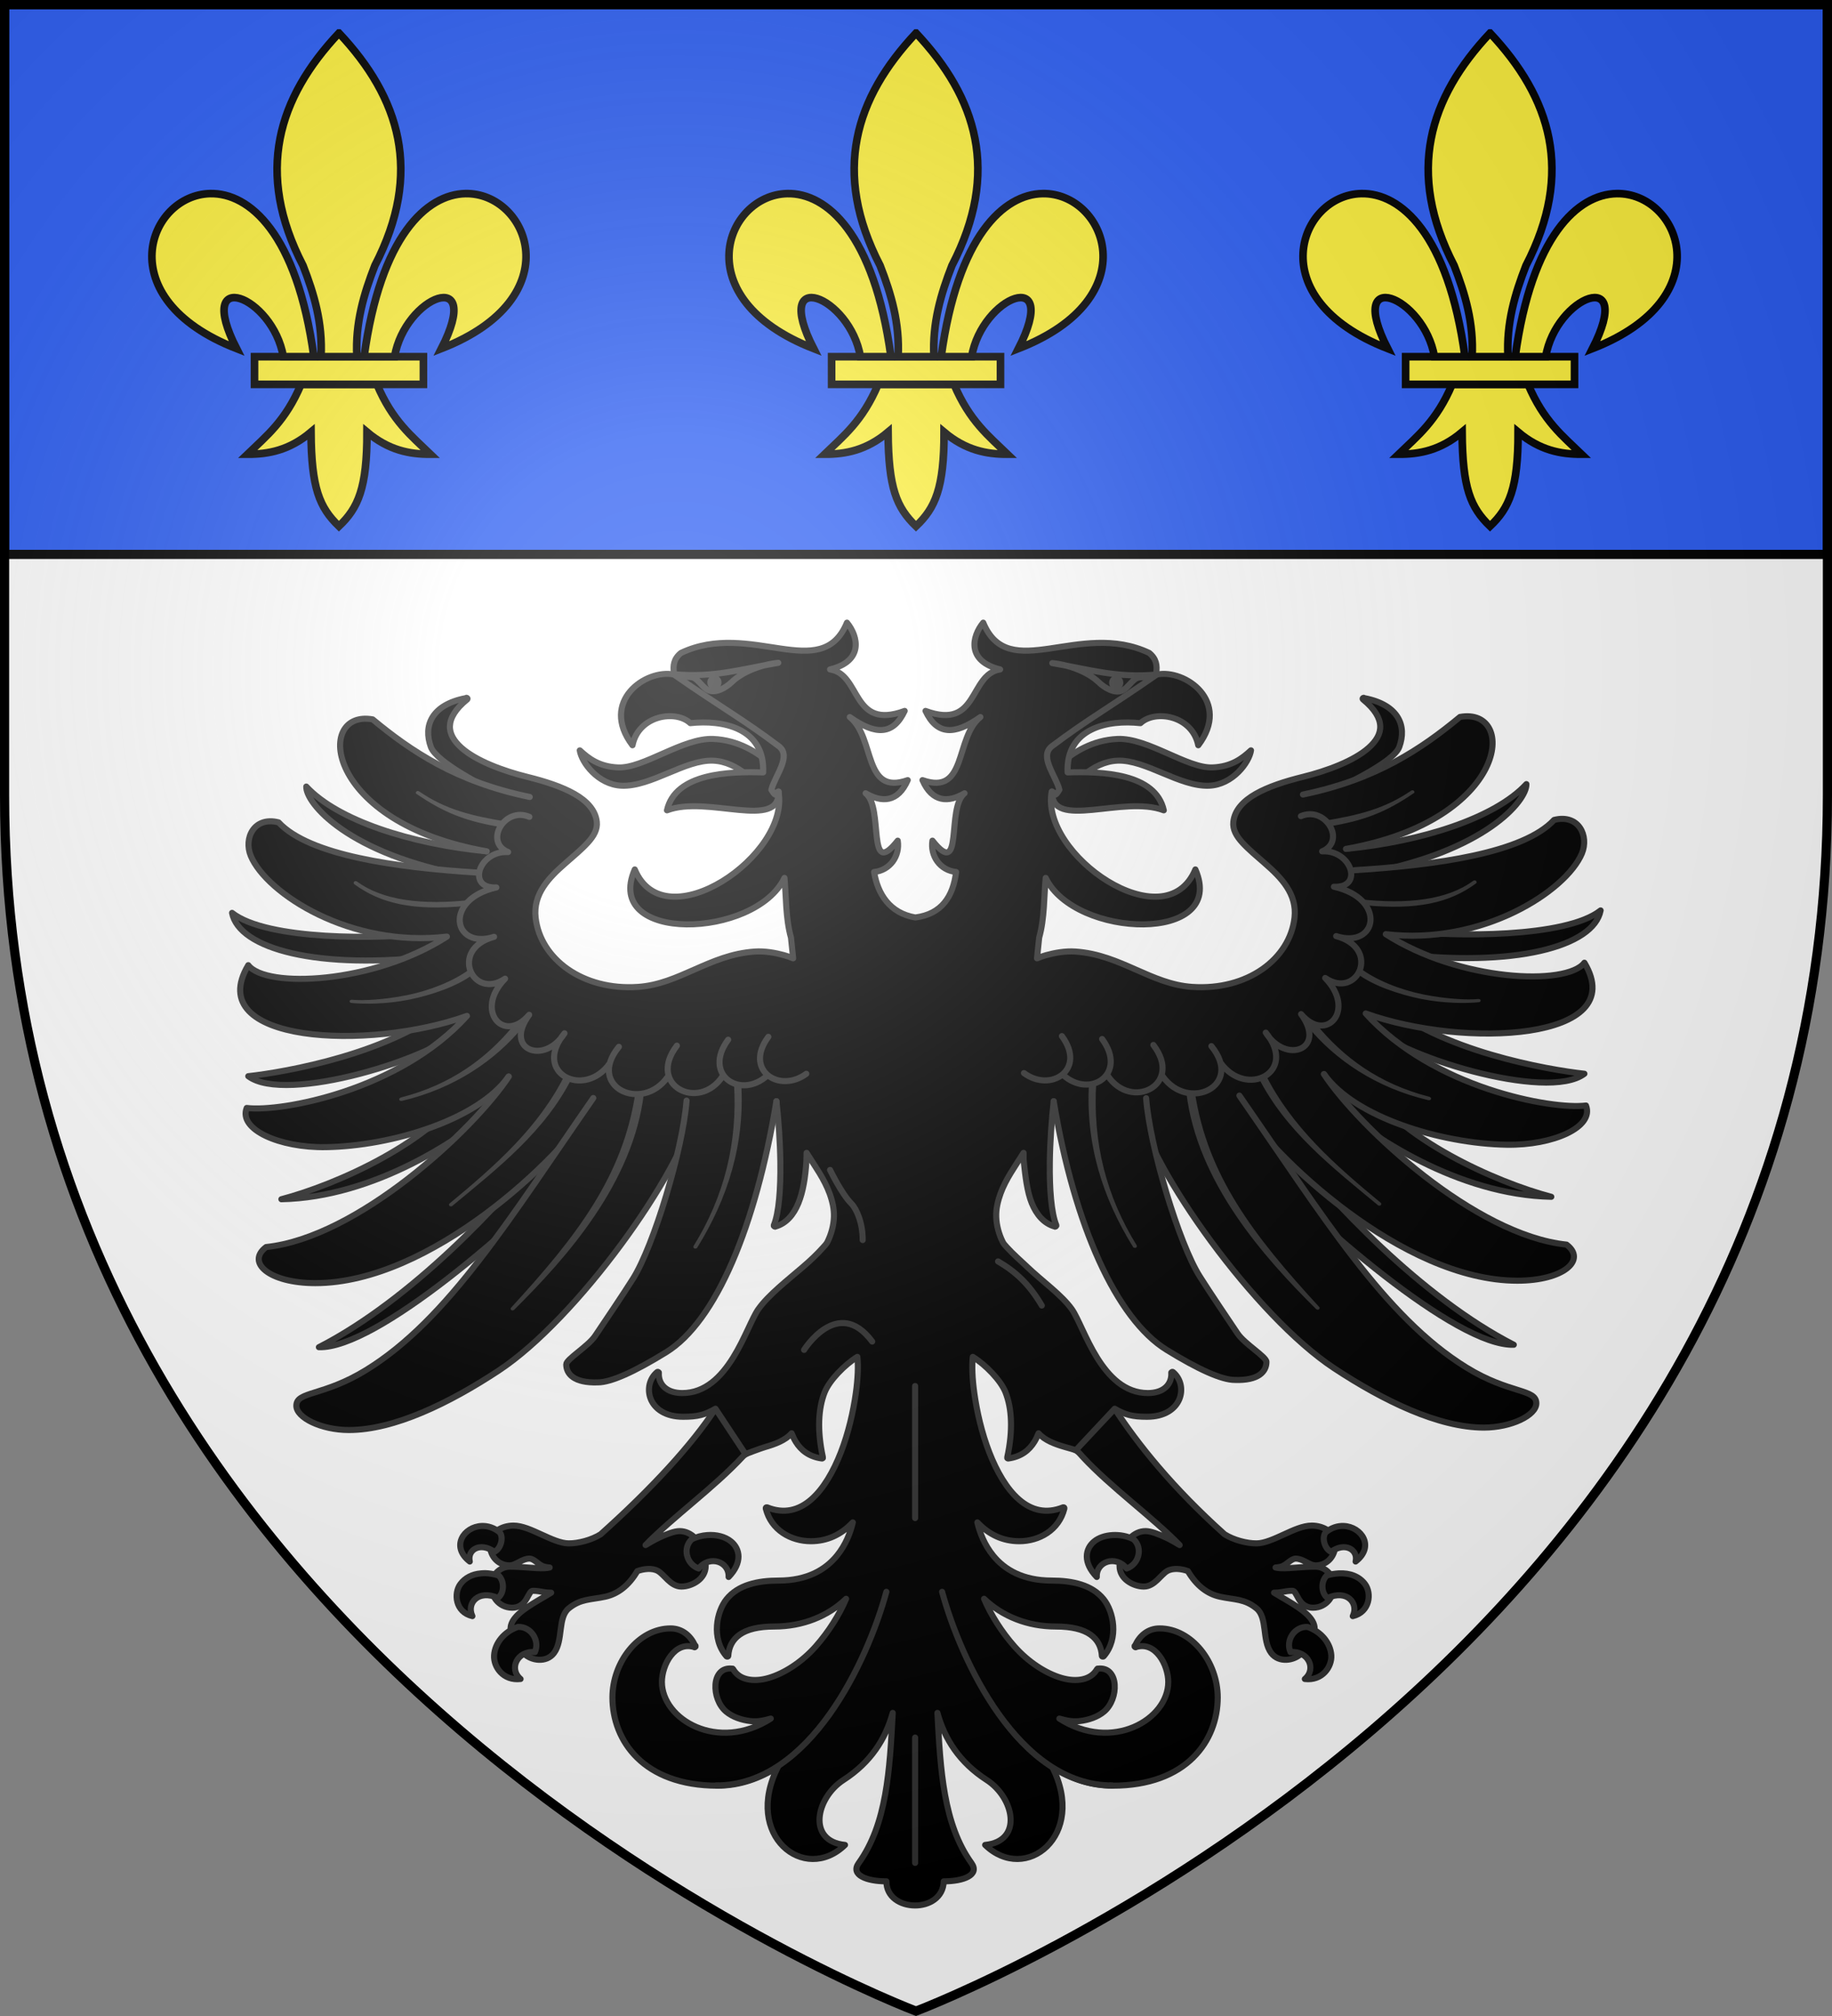
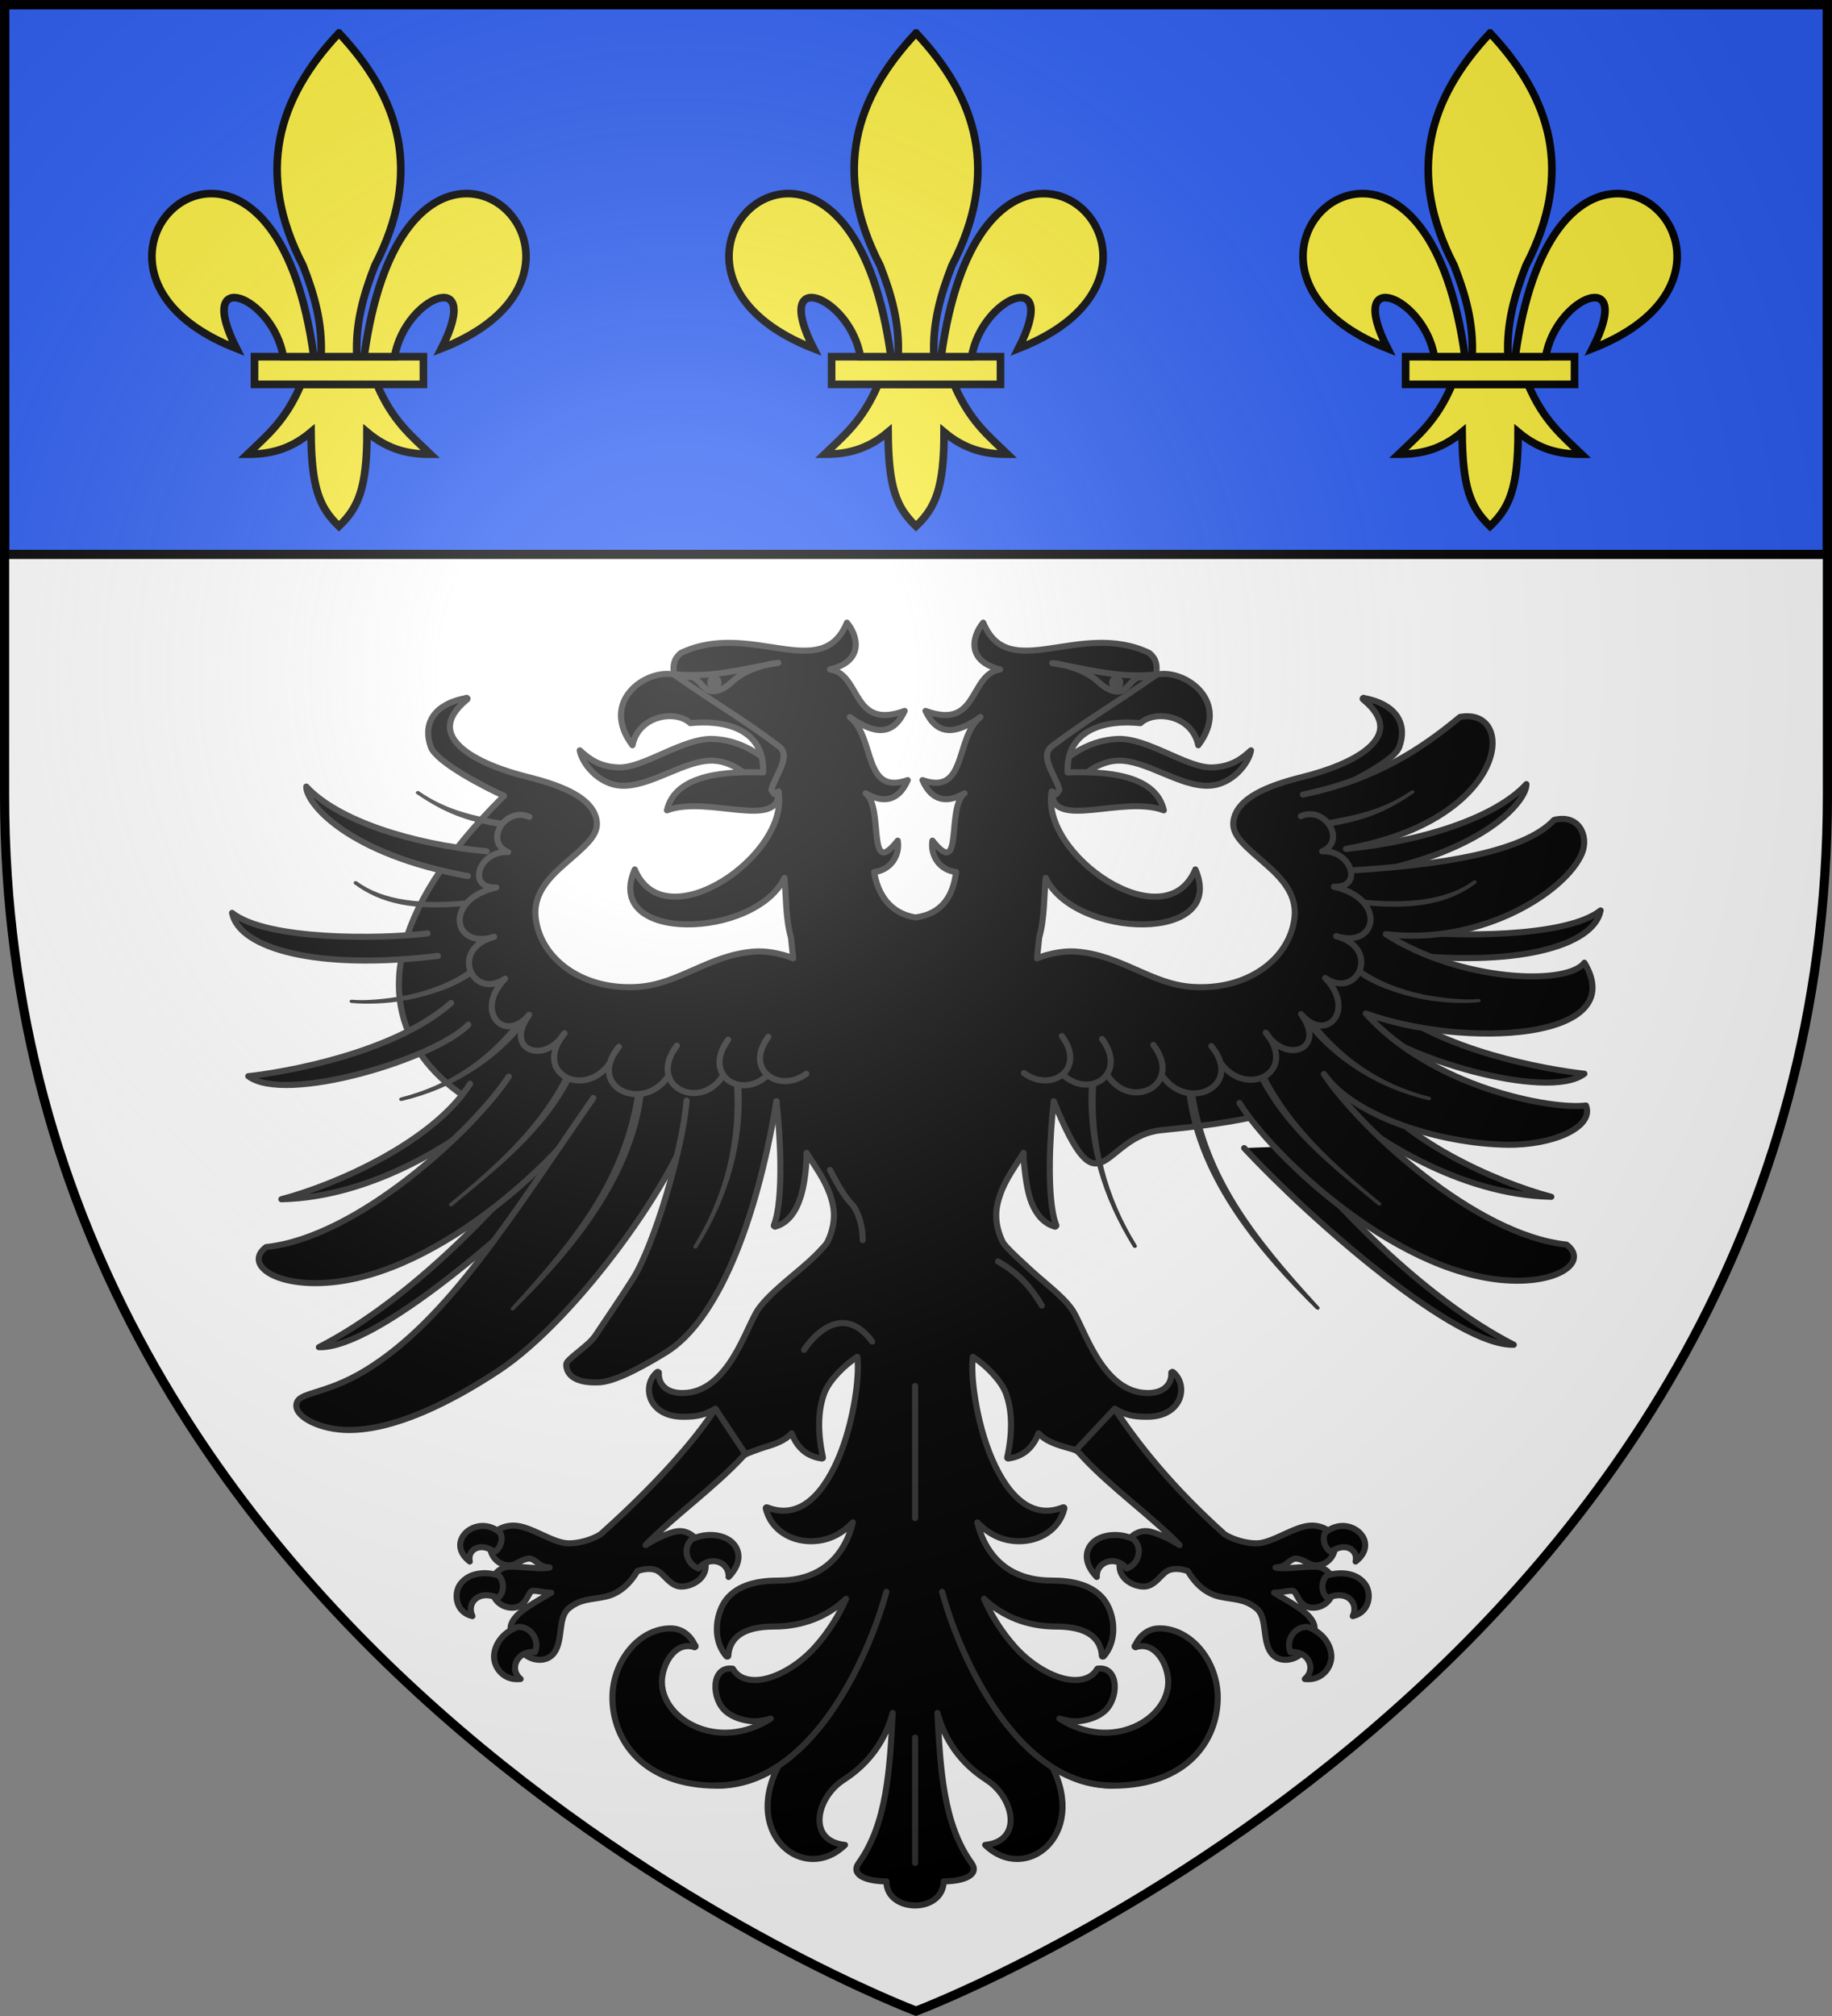
<svg xmlns="http://www.w3.org/2000/svg" xmlns:xlink="http://www.w3.org/1999/xlink" height="660" width="600">
  <rect width="100%" height="100%" fill="#808080" stroke="none" />
  <radialGradient id="a" cx="221.445" cy="226.331" gradientTransform="matrix(1.353 0 0 1.348 -77.629 -84.981)" gradientUnits="userSpaceOnUse" r="300">
    <stop offset="0" stop-color="#fff" stop-opacity=".314" />
    <stop offset=".19" stop-color="#fff" stop-opacity=".251" />
    <stop offset=".6" stop-color="#6b6b6b" stop-opacity=".125" />
    <stop offset="1" stop-opacity=".125" />
  </radialGradient>
  <path d="m300 658.5s298.5-112.436 298.5-398.182v-258.818h-597v258.818c0 285.746 298.5 398.182 298.5 398.182z" fill="#fff" fill-rule="evenodd" />
  <g stroke="#313131" stroke-width="1.002" transform="matrix(.796 0 0 .794 60.909 148.417)">
    <g stroke="#313131" stroke-linecap="round" stroke-linejoin="round">
      <path d="m382.101 393.917c9.434 14.539 23.935 32.686 45.218 51.773 3.717 2.347 9.147 3.796 13.211 3.752 3.251-.035 7.191-1.842 11.158-3.665 3.966-1.824 7.955-3.665 11.515-3.665 2.383-0 4.676.668 6.427 1.833l3.124 7.592c-.734 4.285-4.017 6.981-7.944 6.981-1.461-0-2.777-.788-4.106-1.484-1.329-.695-2.665-1.309-4.106-1.309-.882-0-1.779.564-2.767 1.309-.988.745-1.982 1.661-3.303 2.007-.667.175-1.437.29-2.232.349.293.06.61.13.893.175 3.227.514 9.656-.524 15.443-.524 2.584-0 4.7 1.286 6.07 3.054l.714 8.901c-.319.674-.674 1.329-1.16 1.92-1.45 1.758-3.7 3.054-6.516 3.054-1.649-0-2.886-.516-3.838-1.222-.952-.706-1.622-1.635-2.142-2.531-.521-.895-.928-1.748-1.339-2.356-.411-.608-.748-.873-1.25-.873-1.628-0-2.945.279-4.374.524-.97.166-1.961.27-3.124.262 1.084.634 2.141 1.295 3.213 1.92 3.148 1.833 6.187 3.639 8.569 5.498 2.382 1.859 4.15 3.816 4.731 5.934.209.762.226 1.504.179 2.269l-5.624 9.599c-1.442 1.37-3.681 2.352-5.981 2.443-2.3.092-4.668-.69-6.248-2.793-1.961-2.608-2.321-6.358-2.767-9.861-.446-3.503-1.037-6.709-3.303-8.552-2.424-1.972-4.653-2.855-7.052-3.403-2.399-.548-4.972-.748-7.944-1.396-5.088-1.11-9.615-4.438-13.211-10.559-2.476-.913-6.139-1.437-8.569 0-1.267.749-2.538 2.271-4.017 3.665-1.479 1.394-3.27 2.705-5.534 2.705-2.249-0-4.74-.824-6.695-2.269-1.954-1.445-3.303-3.561-3.303-6.196 0-.409.062-.813.089-1.222l4.285-10.385c1.694-1.683 3.853-2.793 6.338-2.793 2.175-0 5.298 1.214 8.48 2.705 2.057.964 3.749 2.007 5.534 3.054-10.85-11.264-28.315-23.824-39.99-36.477-.589-.638-1.887-2.428-3.571-2.975zm-164.245 0c-9.434 14.539-25.952 32.686-47.236 51.773-3.717 2.347-9.147 3.796-13.211 3.752-3.251-.035-7.191-1.842-11.158-3.665-3.966-1.824-7.955-3.665-11.515-3.665-2.383-0-4.676.668-6.427 1.833l-3.124 7.592c.734 4.285 4.017 6.981 7.944 6.981 1.461-0 2.777-.788 4.106-1.484 1.329-.695 2.665-1.309 4.106-1.309.882-0 1.779.564 2.767 1.309.988.745 1.982 1.661 3.303 2.007.667.175 1.437.29 2.232.349-.293.06-.61.13-.893.175-3.227.514-9.656-.524-15.443-.524-2.584-0-4.7 1.286-6.07 3.054l-.714 8.901c.319.674.674 1.329 1.16 1.92 1.45 1.758 3.7 3.054 6.516 3.054 1.649-0 2.887-.516 3.838-1.222.952-.706 1.622-1.635 2.142-2.531.521-.895.928-1.748 1.339-2.356.411-.608.748-.873 1.25-.873 1.628-0 2.945.279 4.374.524.97.166 1.961.27 3.124.262-1.084.634-2.141 1.295-3.213 1.92-3.148 1.833-6.187 3.639-8.569 5.498-2.382 1.859-4.15 3.816-4.731 5.934-.209.762-.226 1.504-.179 2.269l5.624 9.599c1.442 1.37 3.681 2.352 5.981 2.443 2.3.092 4.668-.69 6.248-2.793 1.96-2.608 2.321-6.358 2.767-9.861.446-3.503 1.037-6.709 3.303-8.552 2.424-1.972 4.653-2.855 7.052-3.403 2.399-.548 4.972-.748 7.944-1.396 5.088-1.11 9.615-4.438 13.211-10.559 2.476-.913 6.139-1.437 8.569 0 1.267.749 2.538 2.271 4.017 3.665 1.479 1.394 3.27 2.705 5.534 2.705 2.249-0 4.74-.824 6.695-2.269 1.954-1.445 3.303-3.561 3.303-6.196 0-.409-.062-.813-.089-1.222l-4.285-10.385c-1.694-1.683-3.853-2.793-6.338-2.793-2.175-0-5.298 1.214-8.48 2.705-2.057.964-3.749 2.007-5.534 3.054 10.85-11.264 28.315-23.824 39.99-36.477.589-.638 1.887-1.488 3.571-2.035z" stroke-width="2.505" />
      <path d="m121.683 442.264c-7.329.292-12.937 8.453-4.909 14.661-1.151-4.824 4.279-8.231 10.087-4.014 2.372-.973 4.008-5.43 2.321-7.941-2.381-2.015-5.055-2.802-7.498-2.705zm354.643 0c-2.443-.097-5.117.69-7.498 2.705-1.687 2.512-.051 6.968 2.321 7.941 5.808-4.217 11.238-.809 10.087 4.014 8.027-6.207 2.42-14.369-4.909-14.661zm-261.809 3.752c-2.212.157-4.431.726-6.427 1.745-3.827 3.549-2.242 10.239 2.856 12.043 4.506-5.661 12.63-2.873 12.318 3.491 5.776-5.968 4.717-11.615.982-14.661-2.457-2.004-6.042-2.88-9.73-2.618zm166.744 0c-2.9.163-5.622 1.015-7.587 2.618-3.735 3.046-4.705 8.693 1.071 14.661-.311-6.363 7.813-9.151 12.318-3.491 5.098-1.803 6.683-8.494 2.856-12.043-2.661-1.359-5.759-1.909-8.659-1.745zm-258.149 15.708c-.578-.013-1.149.045-1.696.087-3.645.281-6.582 1.845-8.48 4.363-2.885 3.828-2.155 11.606 4.909 13.264-2.567-5.409 2.546-11.08 10.444-7.505 2.548-1.717 2.975-6.695.357-9.25-1.941-.59-3.8-.923-5.534-.96zm351.162.087c-1.56.092-3.184.348-4.909.873-2.618 2.555-2.191 7.533.357 9.25 7.898-3.575 12.922 2.095 10.355 7.505 7.064-1.658 7.884-9.436 4.999-13.264-2.277-3.022-6.121-4.638-10.801-4.363zm-337.683 22.078c-5.678 1.908-9.496 6.699-9.819 11.694-.307 4.745 3.736 10.641 10.89 9.774-4.939-4.155-1.411-11.778 5.891-11.083 2.167-4.859-1.695-10.66-6.963-10.385zm324.829 0c-5.267-.275-9.13 5.526-6.963 10.385 7.302-.695 10.831 6.927 5.891 11.083 7.154.867 11.197-5.028 10.89-9.774-.323-4.995-4.141-9.786-9.819-11.694z" stroke-width="2.505" />
      <path d="m271.95 69.812c-10.47 25.468-39.629-1.171-68.286 12.479-5.984 4.854-1.351 11.228-1.25 17.366 10.017 5.842 22.068 10.39 32.135 16.144 8.997 9.568 5.398 17.398 5.535 25.743l3.66-2.094c5.05 25.914-46.74 61.903-59.092 32.114-13.335 30.601 49.58 28.621 61.592 3.491.683 7.148.433 16.736 2.678 24.609l.893 8.552c-1.075-.437-2.292-.909-3.749-1.309-3.574-.981-7.903-1.767-12.05-1.484-9.517.651-17.284 4.089-24.815 7.418-7.532 3.329-14.737 6.576-23.208 7.156-22.821 1.562-40.236-11.589-42.132-28.536-1.103-9.856 5.518-16.563 12.229-22.427 3.355-2.932 6.687-5.722 9.194-8.465 2.507-2.743 4.098-5.516 3.749-8.639-.534-4.774-4.012-8.558-9.194-11.519-5.182-2.961-12.007-5.179-19.281-6.981-10.023-2.483-21.152-6.617-27.225-12.043-3.037-2.713-4.873-5.696-4.731-8.988.142-3.293 2.203-6.959 7.052-10.908.039-.027.062-.052.089-.087.049-.054.077-.109.089-.175 0-.029.007-.059 0-.087-.027-.063-.03-.128-.089-.175-.035-.031-.044-.066-.089-.087-.035-.031-.134-.066-.178-.087-.038-.001-.053-.006-.089 0-.037-0-.052-.006-.089 0-.037-.001-.143.082-.178.087-.092.017-.088.07-.179.087-6.784 1.314-11.229 4.152-13.479 7.767-2.28 3.663-2.275 7.982-.714 12.304 2.27 6.284 22.074 16.576 30.098 20.166-1.683 1.688-3.315 3.356-4.896 5.005-92.256 96.17 2.494 143.627 69.044 137.565 23.077-2.102 39.384 3.857 47.95-16.653.865 7.771 1.495 16.759 1.606 25.133.146 10.989-.604 20.992-2.678 26.005-.001.029-.008.059 0 .087-.001.029-.008.059 0 .087-.001.029-.008.059 0 .087.026.063.119.128.178.175.035.031.044.066.089.087.037.001.053.006.089 0 .035.031.133.066.178.087.037.001.053.006.089 0 .037 0.0.052-.082.089-.087 4.399-1.277 7.415-4.839 9.373-9.599 1.958-4.76 2.902-10.826 3.303-17.191.075-1.196.054-2.368.089-3.578 3.628 5.791 7.282 10.766 9.462 16.755 1.128 3.098 1.904 6.411 1.785 9.687-.128 3.533-1.095 7.097-2.678 10.297-.405.818-1.078 1.494-1.696 2.182-2.59 2.885-5.132 5.309-8.391 8.116-6.516 5.614-14.147 11.536-18.299 17.366-1.305 1.832-2.683 4.87-4.374 8.465-1.692 3.595-3.649 7.718-6.07 11.606-4.843 7.776-11.385 14.573-20.888 14.573-3.217-0-5.693-.878-7.319-2.356-1.627-1.478-2.462-3.571-2.321-5.934.003-.029.003-.058 0-.087.003-.029.003-.058 0-.087-.025-.033-.055-.063-.089-.087-.025-.033-.056-.063-.089-.087-.052-.042-.113-.072-.179-.087-.029-.003-.059-.003-.089 0-.03-.003-.06-.003-.089 0-.034.025-.064.054-.089.087-.03-.003-.059-.003-.089 0-3.209 2.663-4.21 7.235-2.588 11.17 1.621 3.935 5.93 7.243 13.3 7.243 5.972-0 8.893-.772 13.3-3.316l12.318 18.675c1.684-.546 5.987-2.257 8.123-2.88 4.056-1.183 8.315-2.721 10.89-5.672.485 1.22 1.028 2.401 1.696 3.491 2.16 3.525 5.469 6.178 10.712 6.894.029.003.06.003.089 0 .03.003.06.003.089 0 .066-.015.127-.045.179-.087.034-.025.064-.054.089-.087.003-.029.003-.058 0-.087.003-.029.003-.058 0-.087.003-.029.003-.058 0-.087.003-.029.003-.058 0-.087-2.405-11.184-1.844-20.171.714-26.703 1.962-5.008 8.29-11.46 13.479-14.661.407 3.669.215 8.863-.625 14.922-1.062 7.674-3.077 16.48-6.159 24.434-3.082 7.955-7.177 15.071-12.229 19.46-5.053 4.389-11.063 6.055-18.121 3.229-.03-.003-.06-.003-.089 0-.03-.003-.06-.003-.089 0-.03-.003-.059-.003-.089 0-.034.025-.064.054-.089.087-.03-.003-.06-.003-.089 0-.003.029-.003.058 0 .087-.034.025-.064.054-.089.087-.003.029-.003.058 0 .087-.003.029-.003.058 0 .087-.003.029-.003.058 0 .087 2.223 8.894 10.353 13.439 18.567 13.439 6.831-0 12.429-2.833 16.782-7.33.143-.148.305-.285.446-.436-.983 4.218-2.93 9.298-6.516 13.701-4.672 5.737-12.139 10.297-24.101 10.297-8.424-0-16.551 1.719-21.334 7.679-2.033 2.534-3.616 6.515-3.928 10.821-.311 4.306.674 9.021 3.928 12.741.052.042.112.072.179.087.029.003.059.003.089 0 .029.003.06.003.089 0 .03.003.06.003.089 0 .066-.015.127-.045.179-.087.043-.051.074-.11.089-.175.003-.029.003-.058 0-.087.218-3.575 1.708-6.604 4.731-8.727 3.022-2.123 7.64-3.316 14.282-3.316 11.491-0 21.941-4.171 29.457-11.432-2.756 6.56-7.199 13.645-12.497 19.635-5.695 6.439-12.933 11.125-19.37 13.003-3.219.939-6.226 1.094-8.748.524-2.522-.571-4.546-1.881-5.891-4.189-.025-.033-.055-.063-.089-.087-.025-.033-.055-.063-.089-.087-.029-.003-.059-.003-.089 0-.03-.003-.06-.003-.089 0-2.172-.255-3.863.4-4.999 1.658-1.137 1.258-1.746 3.029-1.875 4.974-.257 3.891 1.272 8.468 4.374 11.083 2.632 2.219 6.404 3.508 10.176 3.927 2.968.329 5.671-.328 8.212-1.047-21.805 14.017-44.81.325-44.81-15.097-0-3.51 1.322-7.799 3.66-10.821 2.338-3.022 5.573-4.796 9.64-3.578.025.033.055.063.089.087.03.003.06.003.089 0 .034-.025.063-.054.089-.087.029.003.059.003.089 0 .034-.025.064-.054.089-.087.034-.025.064-.054.089-.087.002-.029.003-.058 0-.087.002-.029.003-.058 0-.087.002-.029.003-.058 0-.087.002-.029.003-.058 0-.087-.05-.115-.216-.149-.268-.262-1.767-3.809-5.138-6.894-9.997-6.894-6.612-0-12.649 3.526-16.96 8.814-4.311 5.287-6.962 12.401-6.962 19.635-0 8.922 3.182 17.99 10.176 24.871 6.995 6.88 17.854 11.519 33.028 11.519 9.176-0 17.444-2.986 24.904-7.767-14.415 28.423 11.028 48.385 27.582 32.201-15.689-1.552-11.982-19.45-.625-26.791 11.239-7.265 17.319-16.927 20.263-27.663-1.242 23.665-2.461 45.846-14.014 61.959-3.463 4.829 3.161 7.505 11.426 7.505-.076 13.016 23.231 13.506 23.566 0 8.265 0 14.889-2.676 11.426-7.505-11.553-16.112-12.772-38.294-14.014-61.959 2.944 10.737 9.024 20.398 20.263 27.663 11.357 7.341 15.064 25.239-.625 26.791 16.555 16.184 41.998-3.778 27.582-32.201 7.461 4.781 15.729 7.767 24.904 7.767 15.174 0 26.033-4.639 33.028-11.519 6.994-6.88 10.176-15.949 10.176-24.871 0-7.233-2.652-14.347-6.962-19.635-4.311-5.287-10.349-8.814-16.96-8.814-4.859 0-8.23 3.085-9.997 6.894-.052.113-.218.147-.268.262-.003.029-.002.058 0 .087-.003.029-.002.058 0 .087-.003.029-.002.058 0 .087-.003.029-.002.058 0 .087.025.033.055.062.089.087.025.033.055.062.089.087.03.003.06.003.089 0 .026.033.055.063.089.087.03.003.059.003.089 0 .034-.025.064-.054.089-.087 4.068-1.218 7.303.556 9.64 3.578 2.338 3.022 3.66 7.311 3.66 10.821 0 15.422-23.005 29.114-44.81 15.097 2.542.719 5.245 1.377 8.212 1.047 3.772-.419 7.544-1.708 10.176-3.927 3.102-2.615 4.631-7.192 4.374-11.083-.129-1.945-.738-3.716-1.875-4.974-1.136-1.258-2.827-1.913-4.999-1.658-.029-.003-.059-.003-.089 0-.03-.003-.06-.003-.089 0-.035.025-.064.054-.089.087-.034.025-.064.054-.089.087-1.345 2.307-3.369 3.618-5.891 4.189-2.523.571-5.529.415-8.748-.524-6.437-1.877-13.675-6.563-19.37-13.003-5.298-5.99-9.741-13.074-12.497-19.635 7.516 7.261 17.965 11.432 29.457 11.432 6.642 0 11.26 1.194 14.282 3.316 3.023 2.122 4.513 5.151 4.731 8.727-.003.029-.003.058 0 .087.015.064.046.124.089.175.052.042.113.072.179.087.03.003.059.003.089 0 .029.003.06.003.089 0 .03.003.06.003.089 0 .067-.015.127-.045.179-.087 3.253-3.719 4.239-8.435 3.928-12.741-.312-4.306-1.895-8.287-3.928-10.821-4.783-5.96-12.91-7.68-21.334-7.679-11.962 0-19.429-4.56-24.101-10.297-3.586-4.403-5.533-9.483-6.516-13.701.141.151.304.289.446.436 4.352 4.497 9.951 7.33 16.781 7.33 8.214 0 16.344-4.545 18.567-13.439.003-.029.003-.058 0-.087.003-.029.003-.058 0-.087.003-.029.003-.058 0-.087-.025-.033-.055-.063-.089-.087.003-.029.003-.058 0-.087-.029-.003-.059-.003-.089 0-.025-.033-.055-.063-.089-.087-.03-.003-.06-.003-.089 0-.03-.003-.059-.003-.089 0-.029-.003-.059-.003-.089 0-7.057 2.827-13.068 1.16-18.121-3.229-5.052-4.389-9.147-11.506-12.229-19.46-3.082-7.955-5.097-16.761-6.159-24.434-.84-6.059-1.032-11.254-.625-14.922 5.189 3.201 11.517 9.653 13.479 14.661 2.558 6.532 3.119 15.52.714 26.703-.003.029-.003.058 0 .087-.003.029-.003.058 0 .087-.003.029-.003.058 0 .087-.003.029-.003.058 0 .087.025.033.055.062.089.087.052.042.113.072.179.087.03.003.059.003.089 0 .029.003.06.003.089 0 5.242-.716 8.551-3.369 10.712-6.894.668-1.09 1.211-2.27 1.696-3.491 2.575 2.951 6.833 4.489 10.89 5.672 2.136.623 2.784.754 4.468 1.3l15.973-17.095c4.407 2.544 7.329 3.316 13.3 3.316 7.37 0 11.679-3.308 13.3-7.243 1.621-3.935.62-8.507-2.588-11.17-.03-.003-.06-.003-.089 0-.025-.033-.055-.063-.089-.087-.029-.003-.059-.003-.089 0-.03-.003-.06-.003-.089 0-.066.015-.127.045-.179.087-.033.025-.064.054-.089.087-.034.025-.064.054-.089.087-.003.029-.003.058 0 .087-.003.029-.003.058 0 .087.141 2.363-.694 4.456-2.321 5.934-1.627 1.478-4.103 2.356-7.319 2.356-9.503 0-16.045-6.797-20.888-14.573-2.421-3.888-4.378-8.012-6.07-11.606-1.69-3.595-3.069-6.633-4.374-8.465-4.152-5.83-12.228-11.55-18.299-17.366-2.811-2.693-5.801-5.231-8.391-8.116-.618-.688-1.291-1.364-1.696-2.182-1.583-3.201-2.55-6.764-2.678-10.297-.119-3.276.658-6.588 1.785-9.687 2.18-5.989 5.834-10.964 9.462-16.755.036 1.21-.039 2.391.089 3.578.625 5.795 1.345 12.431 3.303 17.191 1.958 4.76 4.973 8.322 9.373 9.599.037.006.052.088.089.087.037.006.052.001.089 0 .045-.022.143-.056.178-.087.037.006.053.001.089 0 .045-.022.055-.056.089-.087.059-.047.153-.112.178-.175.008-.029.001-.058 0-.087.008-.029.001-.058 0-.087.008-.029.001-.058 0-.087-2.074-5.013-2.824-15.017-2.678-26.005.111-8.374.742-17.361 1.606-25.133 19.486 47.973 19.815 14.474 44.164 11.96 20.028-2.068 56.222-5.442 77.269-21.464 22.899-17.432 40.683-39.158 39.138-57.732-1.05-12.626-14.848-24.199-22.203-34.695-7.717-11.013.692-27.594-27.146-24.507 8.024-3.59 28.704-13.36 30.973-19.645 1.561-4.323 1.566-8.641-.714-12.304-2.249-3.615-6.694-6.452-13.479-7.767-.091-.018-.087-.07-.179-.087-.036-.006-.141-.088-.178-.087-.037-.006-.052-0-.089 0-.036-.006-.052-.001-.089 0-.045.022-.143.056-.178.087-.045.022-.054.056-.089.087-.06.047-.062.112-.089.175-.007.029 0 .058 0 .087.013.065.041.121.089.175.027.035.05.06.089.087 4.848 3.949 6.91 7.616 7.052 10.908.142 3.293-1.694 6.275-4.731 8.988-6.073 5.426-17.202 9.56-27.225 12.043-7.274 1.802-14.099 4.02-19.281 6.981-5.182 2.961-8.66 6.745-9.194 11.519-.349 3.124 1.243 5.897 3.749 8.639 2.507 2.743 5.839 5.533 9.194 8.465 6.711 5.864 13.332 12.572 12.229 22.427-1.896 16.947-19.312 30.097-42.132 28.536-8.471-.58-15.677-3.827-23.208-7.156-7.532-3.329-15.298-6.766-24.815-7.418-4.147-.284-8.476.502-12.05 1.484-1.457.4-2.674.872-3.749 1.309l.893-8.552c2.245-7.873 1.995-17.461 2.678-24.609 12.012 25.131 74.926 27.111 61.592-3.491-12.352 29.789-64.142-6.199-59.092-32.114l3.66 2.094c-1.601-9.546-4.165-19.361 5.535-25.743 10.067-5.754 22.118-10.302 32.135-16.144.101-6.138 4.734-12.512-1.25-17.366-28.657-13.65-57.816 12.989-68.286-12.479-4.714 5.744-6.916 15.873 6.963 19.286-12.981 1.991-8.692 25.202-30.707 17.104 4.643 9.865 11.774 10.221 22.584 2.531-10.602 8.527-5.346 32.495-23.833 26.005 4.036 9.308 10.745 9.301 17.317 5.41-7.621 5.915-.249 35.965-13.211 19.548-.981 6.293 3.131 12.26 9.73 12.915-1.211 10.046-5.899 17.39-16.781 18.762-10.536-1.805-15.451-9.652-16.961-18.762 6.599-.656 10.711-6.622 9.73-12.915-12.962 16.418-5.59-13.633-13.211-19.548 6.572 3.891 13.282 3.897 17.317-5.41-18.487 6.49-13.231-17.478-23.833-26.005 10.81 7.69 17.941 7.334 22.584-2.531-22.015 8.098-17.726-15.113-30.707-17.104 13.878-3.413 11.676-13.542 6.963-19.286z" stroke-width="2.505" />
      <g stroke-width="2.505">
        <path d="m109.073 226.622c-23.652 20.844-68.68 28.582-83.443 30.187 15.212 11.653 77.125-7.227 90.54-21.23m.739 24.349c-15.094 23.867-54.71 41.551-77.653 47.613 38.007-.768 74.299-24.641 91.399-40.174m16.64 19.343c-16.561 21.683-54.592 62.36-92.605 81.836 23.378.762 81.528-49.509 110.933-81.092m-66.228-89.526c-19.486 2.431-66.154 2.927-80.432-8.459 2.806 14.758 35.014 23.817 84.733 17.747m20-43.124c-31.062-3.025-61.296-12.717-74.195-26.704-.237 6.765 17.011 27.91 66.477 36.901" />
-         <path d="m141.439 141.685c-30.283-6.258-48.926-18.968-64.625-31.996-23.844-4.286-20.208 42.528 46.883 54.403m-3.441 8.791c-33.727-2.089-69.489-7.082-82.152-20.733-10.164-2.575-14.449 6.608-11.437 13.826 6.476 15.52 41.065 37.998 80.686 33.278m0 0c-30.284 19.506-74.461 21.424-81.722 11.776-19.275 32.21 49.602 35.472 89.982 20.921m0 0c-27.644 30.67-76.392 39.737-90.628 37.96-3.464 8.857 13.453 16.479 32.675 16.156 26.935-.453 62.62-11.298 75.07-29.093" />
        <path d="m132.825 256.952c-14.715 22.233-62.268 66.424-99.84 70.304-8.358 6.3 1.161 14.879 20.257 14.879 47.182 0 100.837-51.299 114.309-73.28" />
        <path d="m167.584 265.816c-34.224 49.407-59.62 91.263-93.456 112.142-17.677 10.908-28.714 8.682-28.714 14.745 0 4.931 10.314 9.998 21.616 9.998 18.597 0 41.258-11.054 61.57-24.468 32.209-21.27 75.269-81.394 81.278-108.753" />
        <path d="m205.961 266.878c-1.568 20.33-13.568 59.946-22.01 73.398-3.963 6.314-12.059 18.341-15.603 23.612-2.903 4.318-11.889 9.636-11.889 11.726 0 3.966 3.181 7.788 13.023 7.44 5.391 0 14.936-4.307 28.04-12.398 20.601-12.72 36.959-52.165 45.418-103.536" />
        <path d="m491.936 225.619c23.652 20.844 68.68 28.582 83.443 30.187-15.212 11.653-77.125-7.227-90.54-21.23m-.739 24.349c15.094 23.867 54.71 41.551 77.653 47.613-38.007-.768-74.299-24.641-91.399-40.174m-16.64 19.343c16.561 21.683 54.592 62.36 92.605 81.836-23.378.762-81.528-49.509-110.933-81.092m66.228-89.526c19.486 2.431 66.154 2.927 80.432-8.459-2.806 14.758-35.014 23.817-84.733 17.747m-20-43.124c31.062-3.025 61.296-12.717 74.195-26.704.237 6.765-17.011 27.91-66.477 36.901" />
        <path d="m459.569 140.682c30.283-6.258 48.926-18.968 64.625-31.996 23.844-4.286 20.208 42.528-46.883 54.403m3.441 8.791c33.727-2.089 69.489-7.082 82.152-20.733 10.164-2.575 14.449 6.608 11.437 13.826-6.476 15.52-41.065 37.998-80.686 33.278m0 0c30.284 19.506 74.461 21.424 81.722 11.776 19.275 32.21-49.602 35.472-89.982 20.921m0 0c27.644 30.67 76.392 39.737 90.628 37.96 3.464 8.857-13.453 16.479-32.675 16.156-26.935-.453-62.62-11.298-75.07-29.093" />
        <path d="m468.183 255.949c14.715 22.233 62.268 66.424 99.84 70.304 8.358 6.3-1.161 14.879-20.257 14.879-47.182 0-100.837-51.299-114.309-73.28" />
-         <path d="m433.425 264.812c34.224 49.407 59.62 91.263 93.456 112.142 17.677 10.908 28.714 8.682 28.714 14.745 0 4.931-10.314 9.998-21.616 9.998-18.597 0-41.258-11.054-61.57-24.468-32.209-21.27-75.269-81.394-81.278-108.753" />
-         <path d="m395.047 265.874c1.568 20.33 13.568 59.946 22.01 73.398 3.963 6.314 12.059 18.341 15.603 23.612 2.903 4.318 11.889 9.636 11.889 11.726 0 3.966-3.181 7.788-13.023 7.44-5.391 0-14.936-4.307-28.04-12.398-20.601-12.72-38.01-51.161-46.47-102.532" />
      </g>
      <g stroke-width="2.217" transform="matrix(1.143 0 0 1.117 -48.976 -83.971)">
        <path d="m426.209 184.801c-3.215 3.067-7.039 6.021-13.814 6.313-9.142.394-23.327-10.99-34.205-10.521-9.032.389-15.934 4.989-20.437 8.991l1.92 11.193c2.71-3.464 9.338-11.769 18.514-12.164 10.081-.434 22.395 9.705 32.964 9.25 8.481-.365 14.441-8.607 15.058-13.061zm-241.595.001c3.215 3.067 7.039 6.021 13.814 6.313 9.142.394 23.327-10.99 34.205-10.521 9.032.389 15.934 4.989 20.437 8.991l-1.92 11.193c-2.71-3.464-9.338-11.769-18.514-12.164-10.081-.434-22.395 9.705-32.964 9.25-8.481-.365-14.441-8.607-15.058-13.061z" />
        <path d="m392.34 156.825c10.084-2.157 26.849 9.91 14.906 26.114-2.152-11.014-15.526-13.246-20.831-8.156-11.544-1.313-26.86 1.684-26.196 18.177 12.117-.395 31.647.202 34.601 13.999-14.594-5.722-40.72 7.587-40.19-6.942 1.136 2.639 2.025.069 2.609-.657-1.231-5.165-7.438-12.393-2.652-16.089 13.02-10.057 20.109-13.869 37.753-26.447zm-173.858.001c-10.084-2.157-26.849 9.91-14.906 26.114 2.152-11.014 15.526-13.246 20.831-8.156 11.544-1.313 26.86 1.684 26.196 18.177-12.117-.395-31.646.202-34.601 13.999 14.594-5.722 40.72 7.587 40.19-6.942-1.136 2.639-2.025.069-2.609-.657 1.231-5.165 7.438-12.393 2.652-16.089-13.02-10.057-20.109-13.869-37.753-26.447z" fill-rule="evenodd" />
      </g>
    </g>
    <path d="m184.892 263.795c-5.196 34.33-24.103 58.988-51.156 88.487-.139.154-.195.348-.155.537.024.091.069.177.133.253.032.06.073.116.124.166.096.071.211.122.335.151.106.009.214.001.316-.023.194-.02.374-.095.509-.212.035-.028.064-.063.096-.094 21.786-21.613 48.906-52.344 53.314-89.168l-3.515-.097zm40.574-4.242c1.618 25.025-4.201 47.212-16.649 67.339.001.029.004.058.009.087-.06.111-.084.234-.069.355.024.091.069.177.133.253.101.148.264.261.459.317.141.019.286.009.422-.03.11-.019.215-.057.307-.11.073-.025.141-.06.202-.102.039-.057.069-.118.087-.181 12.568-20.321 19.693-42.785 18.06-68.054l-2.961.126zm-69.531-3.359c-10.875 21.882-28.794 37.598-47.475 53.094-.035.028-.068.061-.096.094-.139.154-.195.348-.155.537.024.091.069.177.133.253.032.06.073.116.124.166.157.096.35.144.545.136.141.019.286.009.422-.03.077-.053.142-.117.192-.189 18.682-15.497 38.27-30.778 49.295-52.963l-2.984-1.099zm-17.649-20.889c0-0-3.451.512-3.451.512-10.879 13.29-25.542 24.478-46.546 29.813-.036.028-.068.061-.096.094-.073.025-.141.06-.202.102-.036.028-.068.061-.096.094-.116.13-.174.289-.165.45.001.192.097.375.266.506.069.032.143.056.22.072.102.039.213.061.325.064.106.009.214.001.316-.023 21.782-5.119 38.624-16.894 49.671-30.389l-.244-1.296zm-21.306-22.813c-6.729 5.112-16.779 9.036-26.035 10.901-9.256 1.865-18.008 2.357-22.635 1.896-.106-.009-.214-.001-.316.023-.194.02-.374.095-.509.212-.139.154-.195.348-.155.537.024.091.069.177.133.253.152.183.401.295.669.302 4.998.498 14.214.545 23.648-1.356 9.434-1.901 20.029-5.614 26.099-10.293l-.9-2.475zm-47.345-36.12c-.206.044-.384.151-.499.299-.039.057-.068.118-.087.181-.047.084-.074.175-.078.269.001.192.097.375.266.506 10.922 8.038 24.169 11.059 45.935 8.981l2.808-2.568c-21.148 2.474-37.266.129-47.579-7.461-.035-.029-.074-.056-.115-.079-.069-.032-.143-.056-.22-.072-.135-.05-.284-.069-.431-.056zm25.587-37.149c-.206.044-.384.151-.499.299-.039.057-.068.118-.087.181-.06.111-.084.234-.068.355.024.091.069.177.133.253.064.064.142.118.229.159 11.258 7.719 20.329 11.299 34.959 13.699 0 0 2.308-2.269 2.308-2.269-14.499-2.379-25.268-4.969-36.209-12.47-.035-.029-.074-.056-.115-.079-.069-.032-.143-.056-.22-.072-.135-.05-.284-.069-.431-.056zm319.895 124.275c5.196 34.33 24.103 58.988 51.156 88.487.139.154.195.348.155.537-.024.091-.069.177-.133.253-.032.06-.073.116-.124.166-.096.071-.211.122-.335.151-.106.009-.214.001-.316-.023-.194-.02-.374-.095-.509-.212-.035-.028-.064-.063-.096-.094-21.786-21.613-48.906-52.344-53.314-89.168l3.515-.097zm-40.574-4.242c-1.618 25.025 4.201 47.212 16.649 67.339-.001.029-.004.058-.009.087.06.111.084.234.069.355-.024.091-.069.177-.133.253-.101.148-.264.261-.459.317-.141.019-.286.009-.422-.03-.11-.019-.215-.057-.307-.11-.073-.025-.141-.06-.202-.102-.039-.057-.069-.118-.087-.181-12.568-20.321-19.693-42.785-18.06-68.054l2.961.126zm69.531-3.359c10.875 21.882 28.794 37.598 47.475 53.094.035.028.068.061.096.094.139.154.195.348.155.537-.024.091-.069.177-.133.253-.032.06-.073.116-.124.166-.157.096-.35.144-.545.136-.141.019-.286.009-.422-.03-.077-.053-.142-.117-.192-.189-18.682-15.497-38.27-30.778-49.295-52.963l2.984-1.099zm17.649-20.889c-0-0 3.451.512 3.451.512 10.879 13.29 25.542 24.478 46.546 29.813.035.028.068.061.096.094.073.025.141.06.202.102.035.028.068.061.096.094.116.13.174.289.165.45-.001.192-.097.375-.266.506-.069.032-.143.056-.22.072-.102.039-.213.061-.325.064-.106.009-.214.001-.316-.023-21.782-5.119-38.624-16.894-49.671-30.389l.244-1.296zm21.306-22.813c6.729 5.112 16.779 9.036 26.035 10.901 9.256 1.865 18.008 2.357 22.635 1.896.106-.009.214-.001.316.023.194.02.374.095.509.212.139.154.195.348.155.537-.024.091-.069.177-.133.253-.152.183-.401.295-.669.302-4.998.498-14.214.545-23.648-1.356-9.434-1.901-20.029-5.614-26.099-10.293l.9-2.475zm47.345-36.12c.206.044.384.151.499.299.039.057.068.118.087.181.047.084.074.175.078.269-.001.192-.097.375-.266.506-10.922 8.038-24.169 11.059-45.935 8.981l-2.808-2.568c21.148 2.474 37.266.129 47.579-7.461.035-.029.074-.056.115-.079.069-.032.143-.056.22-.072.135-.05.284-.069.431-.056zm-25.587-37.149c.206.044.384.151.499.299.039.057.069.118.087.181.06.111.084.234.069.355-.024.091-.069.177-.133.253-.064.064-.142.118-.229.159-11.258 7.719-20.329 11.299-34.959 13.699-0 0-2.308-2.269-2.308-2.269 14.499-2.379 25.268-4.969 36.209-12.47.035-.029.074-.056.115-.079.069-.032.143-.056.22-.072.135-.05.284-.069.431-.056z" fill="#313131" stroke="none" />
    <path d="m239.617 240.572c-10.208 13.777 4.53 23.478 15.617 15.248m-32.161-14.054c-10.648 14.37 4.979 24.958 16.16 14.734m-37.25-12.274c-12.506 16.372 9.131 27.423 18.866 12.537m-42.735-12.064c-13.463 16.441 9.548 27.393 20.043 12.452m-56.876-107.267c-10.155-4.378-18.805 10.354-8.743 14.518-12.106-.702-17.195 15.22-4.841 14.585-21.94 4.92-17.874 25.788-.925 20.359-18.709 5.014-8.817 26.393 4.52 17.258-12.86 13.256-.396 27.11 9.908 14.903-10.655 14.525 6.25 20.831 14.536 7.62-13.463 16.441 8.168 27.291 18.663 12.35m185.994-11.198c10.208 13.777-4.53 23.478-15.617 15.248m32.161-14.054c10.648 14.37-4.979 24.958-16.16 14.734m37.25-12.274c12.506 16.372-9.131 27.423-18.866 12.537m42.735-12.064c13.463 16.441-9.548 27.393-20.043 12.452m56.876-107.267c10.155-4.378 18.805 10.354 8.743 14.518 12.106-.702 17.195 15.22 4.841 14.585 21.94 4.92 17.874 25.788.925 20.359 18.709 5.014 8.817 26.393-4.52 17.258 12.86 13.256.396 27.11-9.908 14.903 10.655 14.525-6.25 20.831-14.536 7.62 13.463 16.441-8.168 27.291-18.663 12.35" fill="none" stroke="#313131" stroke-linecap="round" stroke-linejoin="round" stroke-width="2.505" />
    <path d="m399.3 91.204c-16.615 1.471-27.038-2.023-42.842-4.713 6.909.684 14.763 3.714 19.011 7.823 2.59 2.505 6.849 4.955 9.883 3.433 2.253-1.13 3.854-4.143 5.862-5.051 2.008-.908 4.422.291 8.086-1.492zm-198.432-.125c16.615 1.471 27.038-2.023 42.842-4.713-6.909.684-14.763 3.714-19.011 7.823-2.59 2.505-6.849 4.955-9.883 3.433-2.253-1.13-3.854-4.143-5.862-5.051-2.008-.908-4.422.291-8.086-1.492z" fill-rule="evenodd" stroke="#313131" stroke-linecap="round" stroke-linejoin="round" stroke-width="2.505" />
    <path d="m265.006 295.462s4.787 9.903 8.714 13.83c2.261 2.262 4.747 8.156 4.706 15.074m-24.11 45.294s13.955-22.425 28.025-3.437m51.781-33.049c7.075 4.155 12.702 9.178 18.003 18.204m-52.125 33.175v54.454m0 142.178v-51.673m-81.751 19.735c38.57 0 62.256-51.631 69.92-79.835m92.855 79.835c-38.57 0-62.256-51.631-69.92-79.835" stroke="#313131" stroke-linecap="round" stroke-linejoin="round" stroke-width="2.505" />
    <path d="m-381.081 94.593a1.66 1.793 0 0 1 -1.66 1.793 1.66 1.793 0 0 1 -1.66-1.793 1.66 1.793 0 0 1 1.66-1.793 1.66 1.793 0 0 1 1.66 1.793zm161.994-.125a1.66 1.793 0 0 0 1.66 1.793 1.66 1.793 0 0 0 1.66-1.793 1.66 1.793 0 0 0 -1.66-1.793 1.66 1.793 0 0 0 -1.66 1.793z" fill="#313131" stroke="#313131" stroke-linecap="round" stroke-linejoin="round" stroke-width="2.505" transform="scale(-1 1)" />
  </g>
  <path d="m1.5 1.5h597v180h-597z" fill="#2b5df2" stroke="#000" stroke-width="3" />
  <g id="b" fill="#fcef3c" stroke="#000" stroke-width="1.317" transform="matrix(1.897 0 0 1.899 42.181 6.294)">
    <path d="m29.739 62.946c-2.69 6.351-6.015 8.922-9.244 12.043 3.618.017 7.225-.678 10.963-3.814.064 9.675 1.458 12.982 4.819 16.233 3.323-3.149 4.858-6.547 4.847-16.233 3.738 3.136 7.335 3.83 10.953 3.814-3.228-3.121-6.544-5.693-9.234-12.043z" fill-rule="evenodd" />
    <path d="m21.707 58.178h29.159v4.772h-29.159z" />
    <path d="m36.283 2.386c-10.504 11.151-14.547 23.996-6.2 40.084 1.906 4.887 3.408 9.933 3.1 15.707h6.2c-.308-5.773 1.194-10.819 3.1-15.707 8.347-16.088 4.304-28.933-6.2-40.084z" fill-rule="evenodd" stroke-width="1.317" />
    <path d="m14.028 30.061c-10.592.254-17.654 18.042 4.575 26.716-7.347-14.391 6.281-9.058 8.079 1.4h5.27c-2.91-21.241-11.138-28.279-17.924-28.116z" fill-rule="evenodd" stroke-width="1.317" />
    <path d="m58.133 30.061c-6.704.126-14.659 7.3-17.51 28.116h5.261c1.797-10.458 15.435-15.791 8.088-1.4 22.514-8.786 14.977-26.919 4.162-26.716z" fill-rule="evenodd" stroke-width="1.317" />
  </g>
  <use id="c" height="100%" transform="translate(189 0)" width="100%" xlink:href="#b" />
  <use height="100%" transform="translate(188)" width="100%" xlink:href="#c" />
  <path d="m300 658.5s298.5-112.32 298.5-397.772v-258.552h-597v258.552c0 285.452 298.5 397.772 298.5 397.772z" fill="url(#a)" fill-rule="evenodd" stroke-width=".999" transform="matrix(1 0 0 1.001 0 -.679)" />
  <path d="m300 658.397s-298.5-112.418-298.5-398.119v-258.778h597v258.778c0 285.701-298.5 398.119-298.5 398.119z" fill="none" stroke="#000" stroke-width="3" />
</svg>